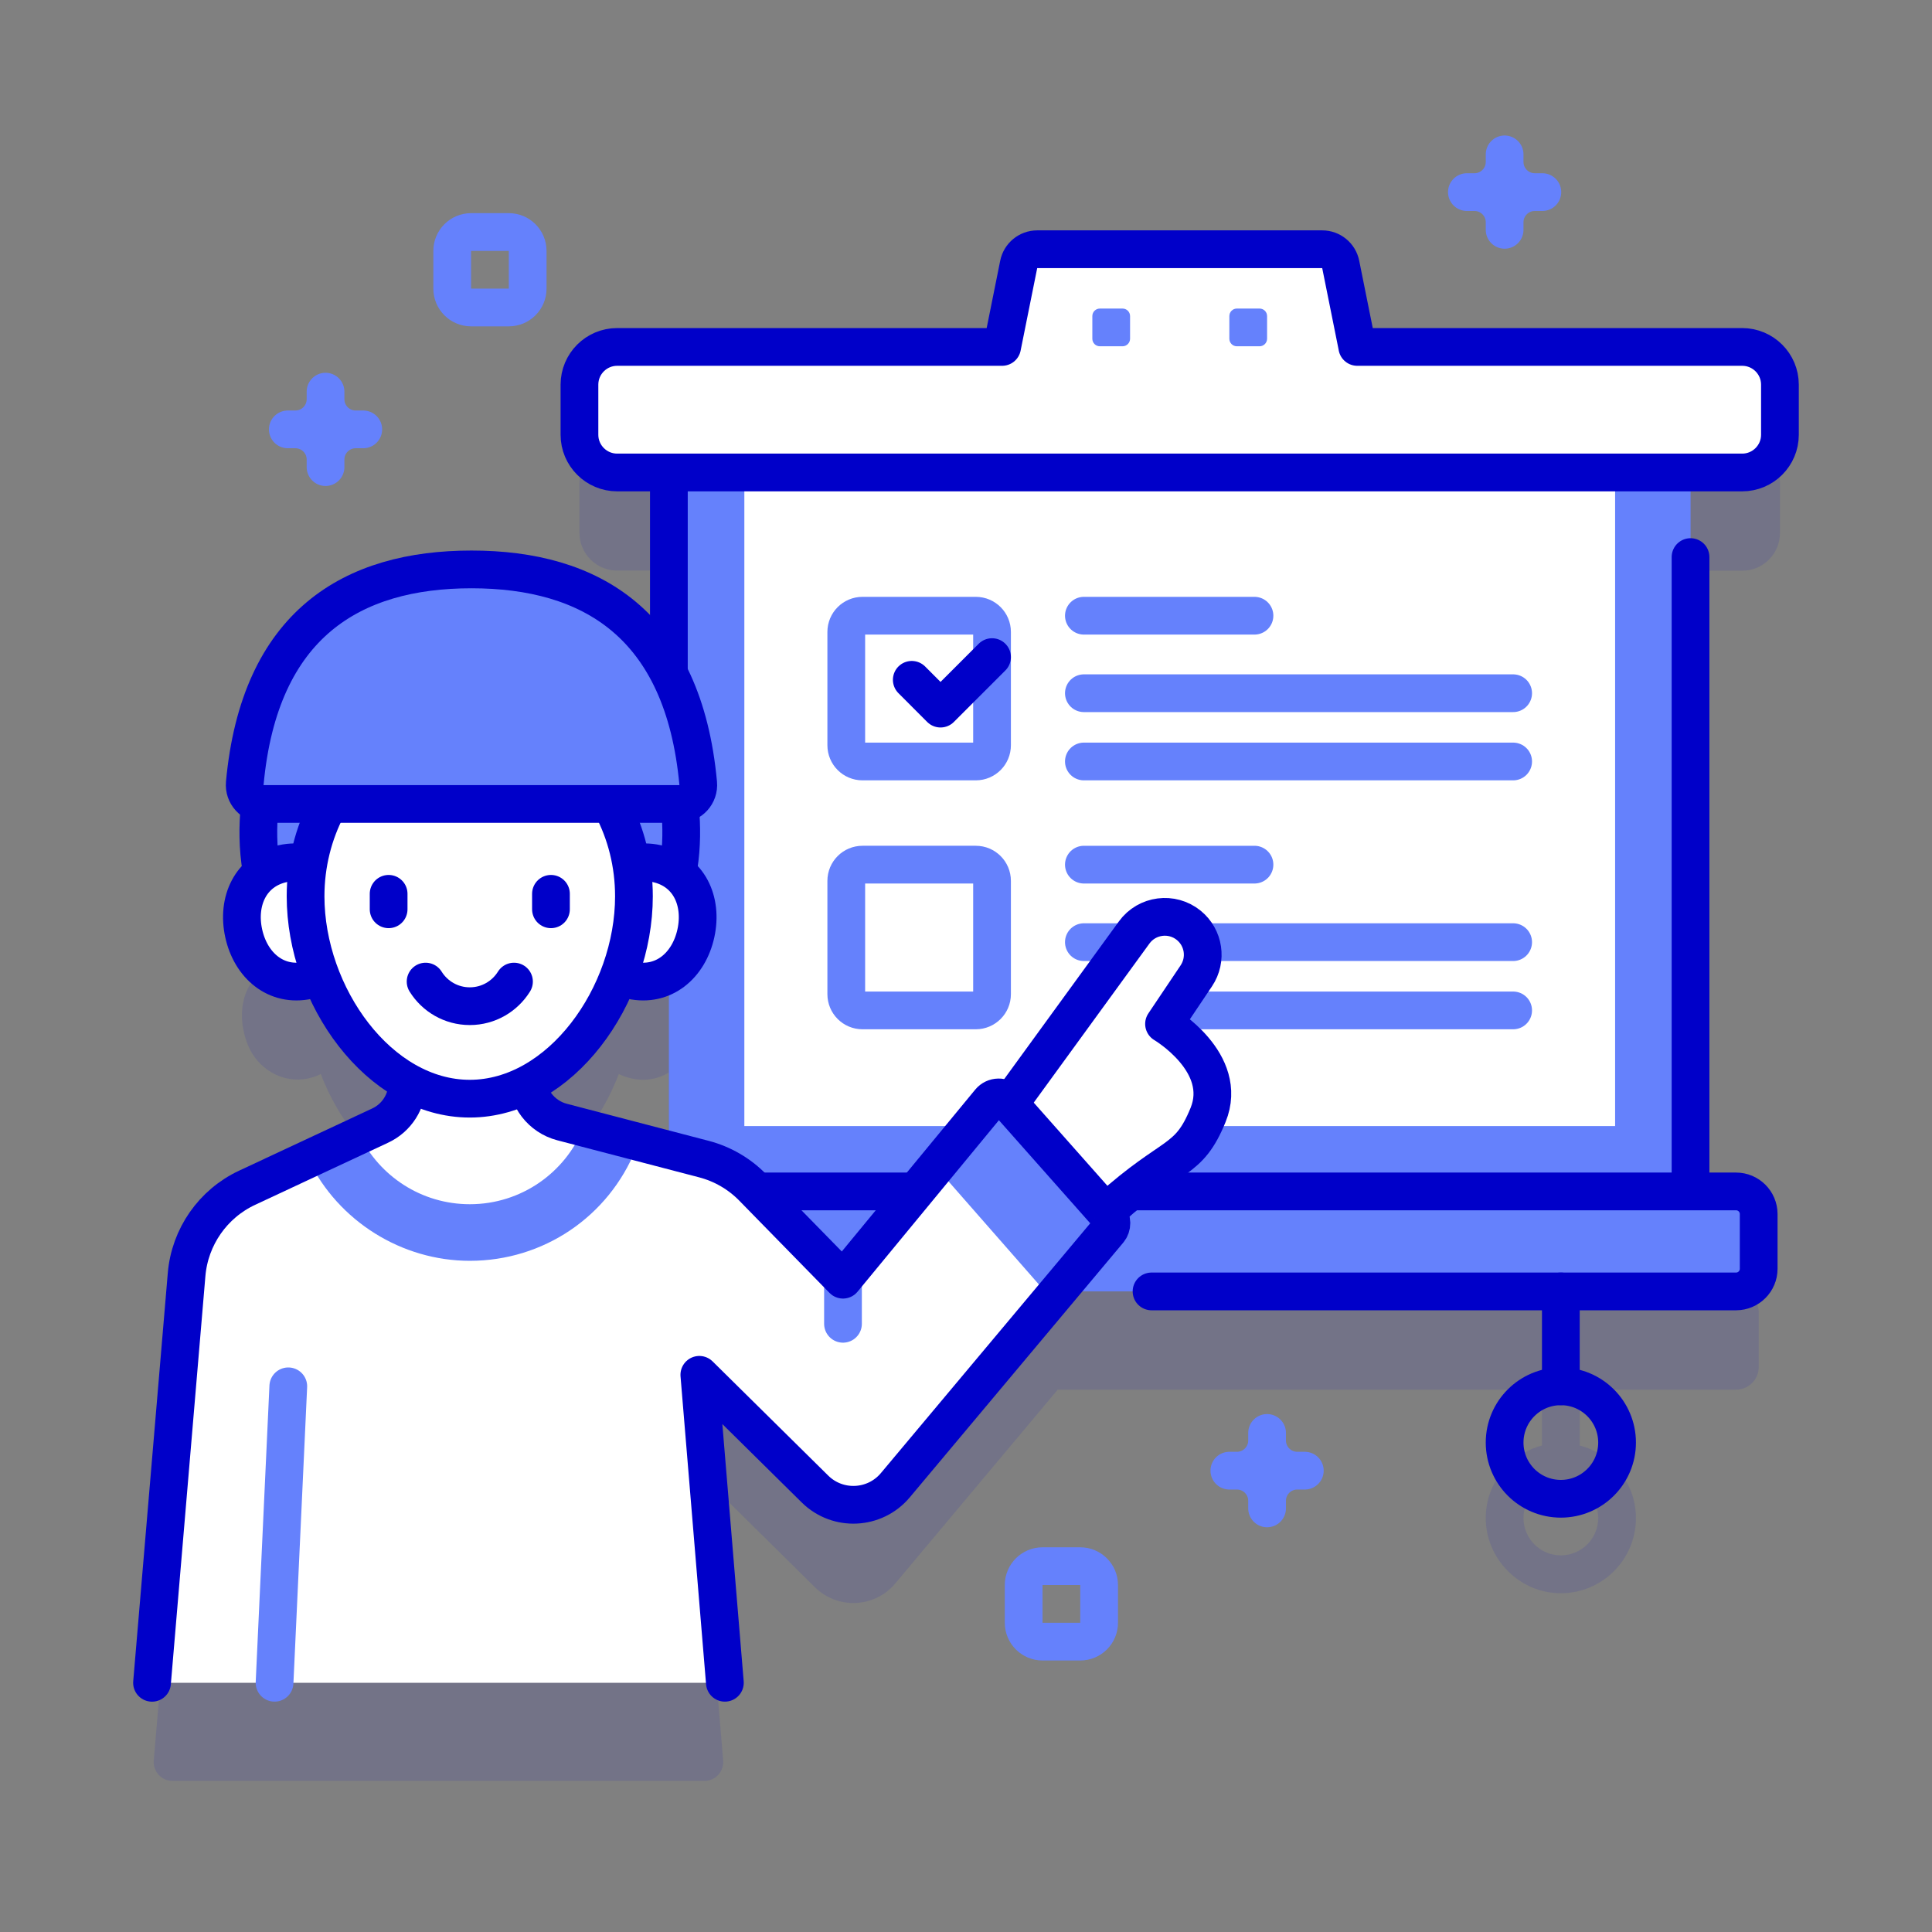
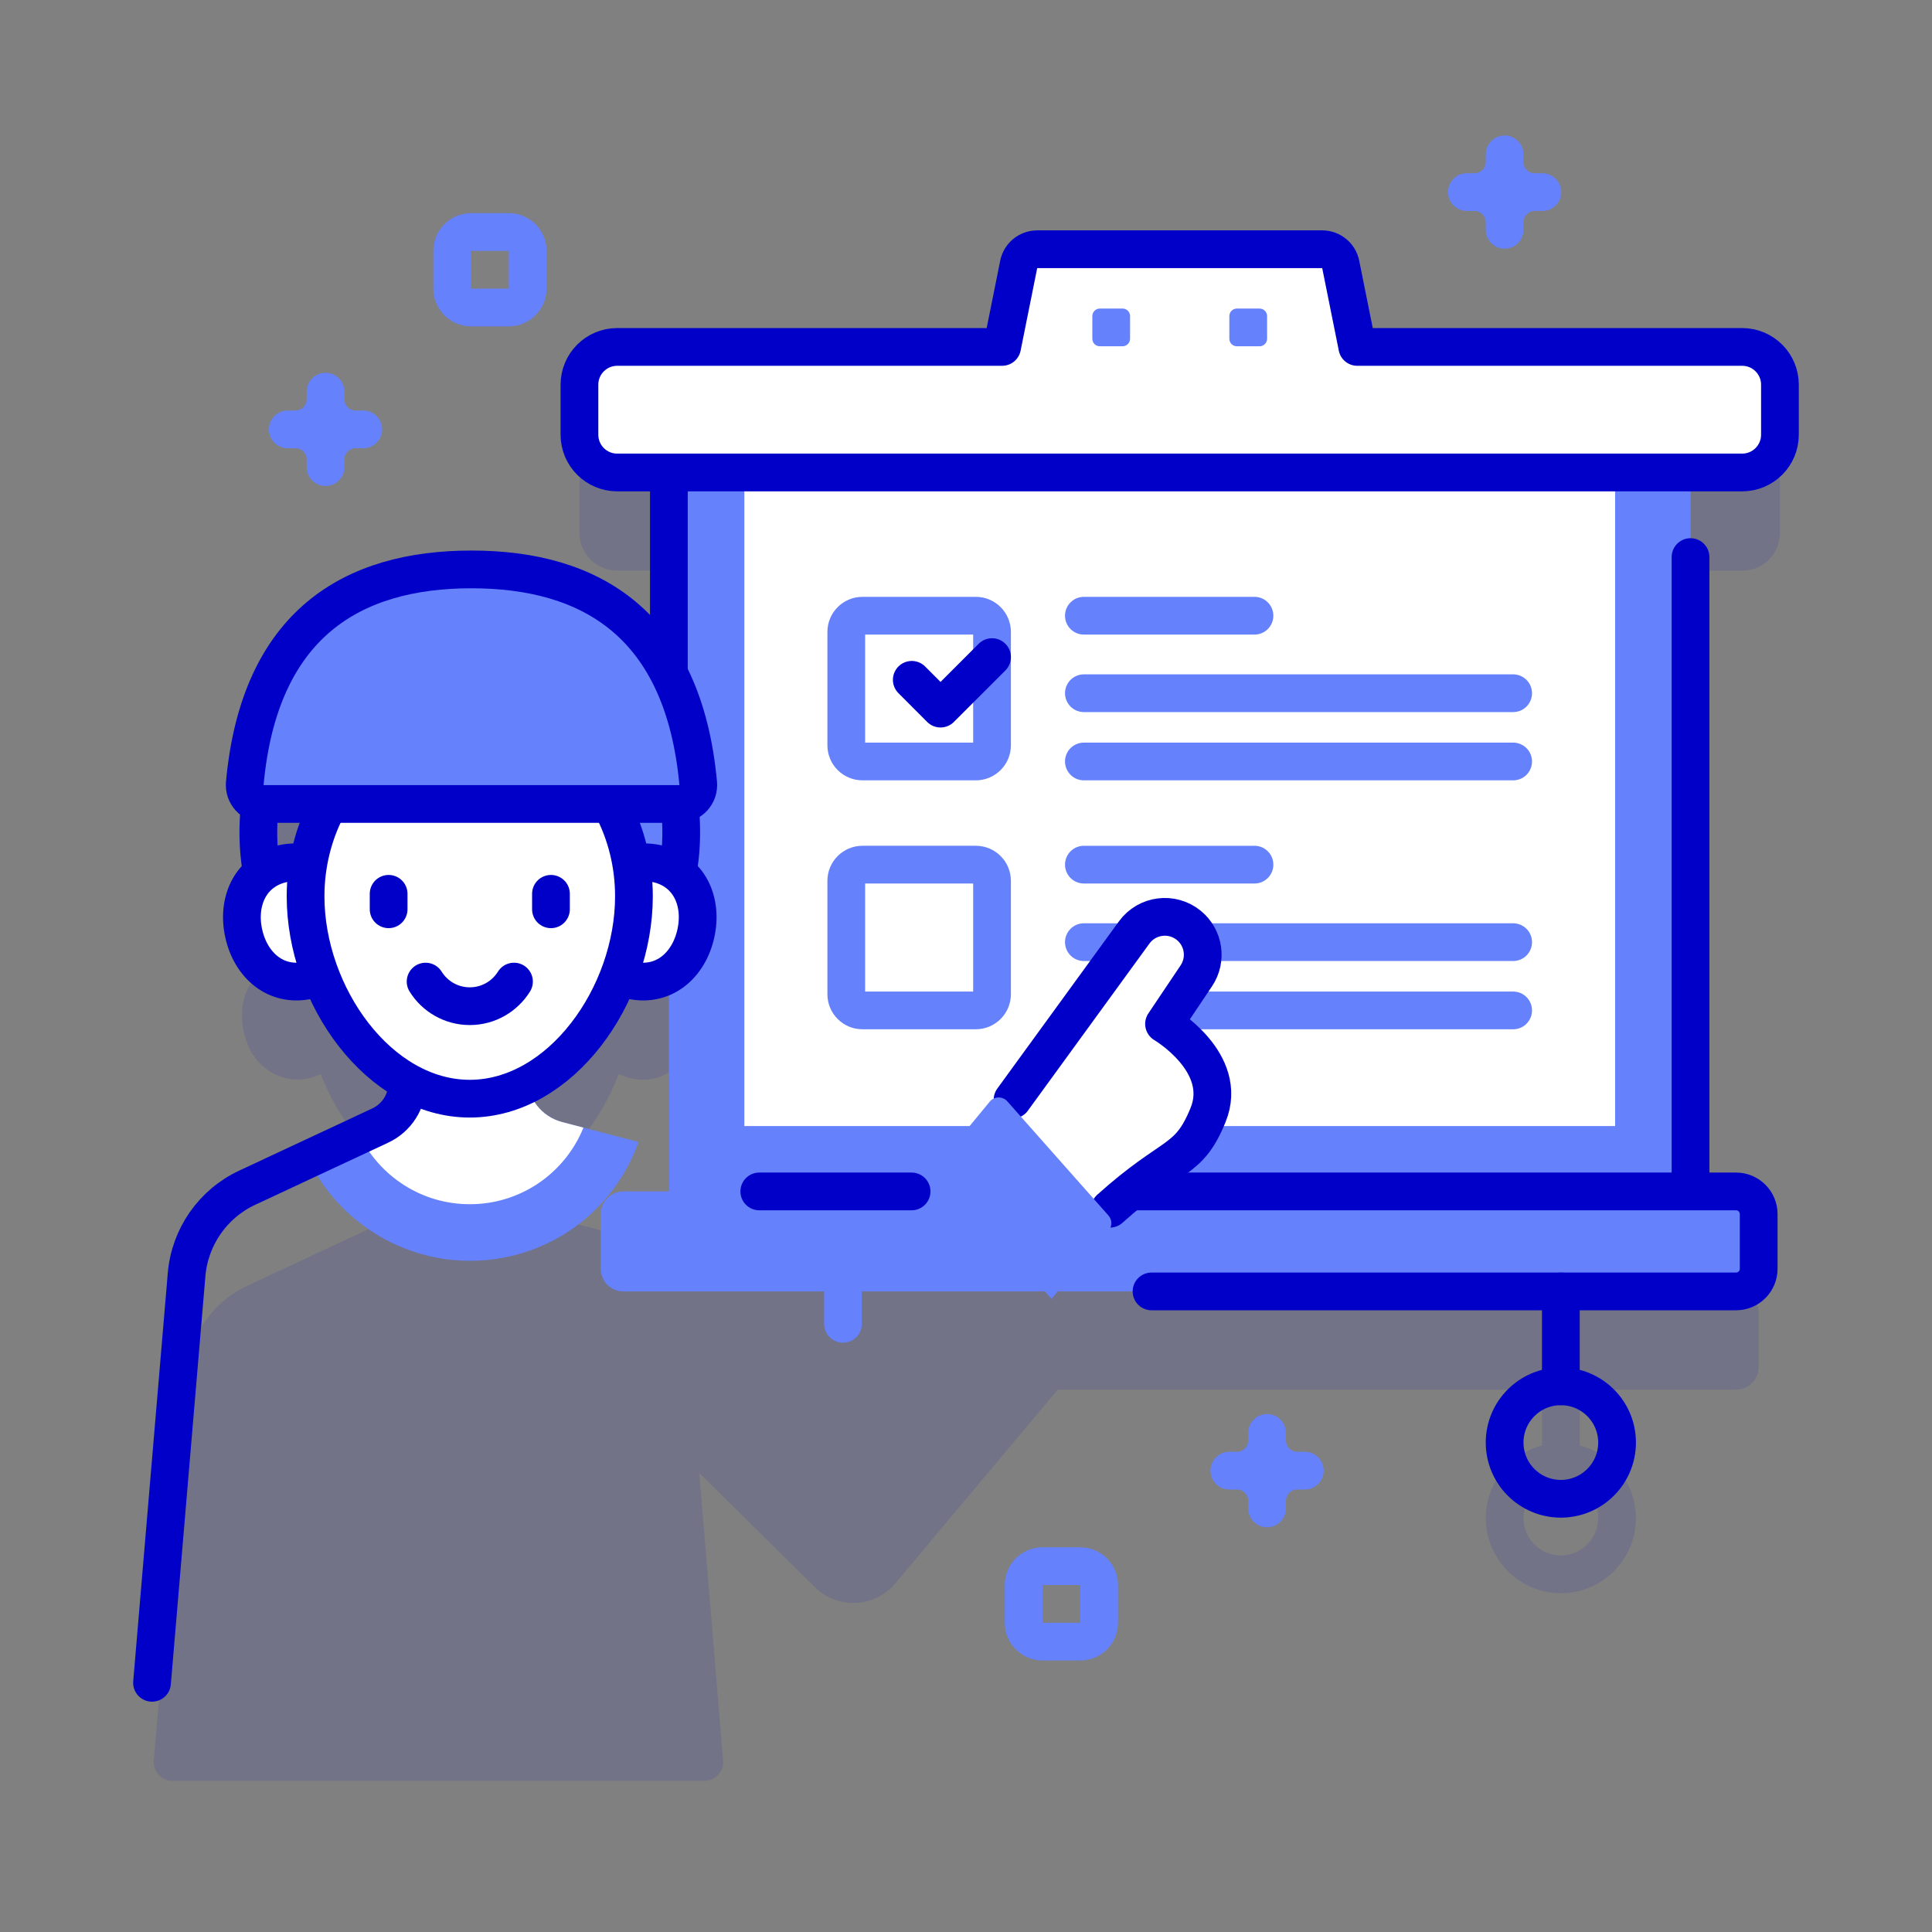
<svg xmlns="http://www.w3.org/2000/svg" id="Capa_1" data-name="Capa 1" viewBox="0 0 512 512">
  <rect x="0" y="0" width="512" height="512" fill="#808080" stroke="none" />
  <defs>
    <style>
      .cls-1 {
        fill: #0000c9;
        isolation: isolate;
        opacity: .1;
      }

      .cls-1, .cls-2, .cls-3 {
        stroke-width: 0px;
      }

      .cls-2 {
        fill: #fff;
      }

      .cls-4 {
        stroke: #6581fc;
      }

      .cls-4, .cls-5 {
        fill: none;
        stroke-linecap: round;
        stroke-linejoin: round;
        stroke-width: 10px;
      }

      .cls-3 {
        fill: #6581fc;
      }

      .cls-5 {
        stroke: #0000c9;
      }
    </style>
  </defs>
  <g>
    <path class="cls-1" d="M461.71,117.94h-102.01l-4.4-21.88c-.47-2.33-2.52-4.01-4.9-4.01h-75.53c-2.38,0-4.43,1.68-4.9,4.01l-4.4,21.88h-102.01c-5.52,0-10,4.48-10,10v13.27c0,5.52,4.48,10,10,10h13.69v53.27c-10.36-20.06-29.5-27.57-52.31-27.57-31.61,0-56.19,14.43-60.08,56.67-.24,2.61,1.55,4.91,4.03,5.39-.54,4.93-.76,11.62.56,18.4-5.37,4.09-6.8,11.9-3.79,19.49,2.56,6.44,9.32,10.42,16.09,8.92,1.19-.26,2.27-.66,3.26-1.15,4.59,11.99,12.79,22.41,22.92,28.05v.35c0,4.82-2.79,9.21-7.16,11.25l-35.27,16.48c-9.08,4.24-15.2,13.02-16.05,23.01l-8.7,102.77c-.25,2.92,2.05,5.42,4.98,5.42h140.93c2.93,0,5.23-2.5,4.98-5.41l-6.32-76.19,30.64,30.27c6.03,5.96,15.86,5.49,21.3-1l43.05-51.36h128.33v14.81c-8.58,2.23-14.93,10.03-14.9,19.3.03,10.43,8.39,19.24,18.8,19.81,11.47.62,21-8.53,21-19.87,0-9.24-6.34-17.01-14.9-19.24v-14.81h41.44c3.31,0,6-2.69,6-6v-14.5c0-3.31-2.69-6-6-6h-12.06v-190.53h13.69c5.52,0,10-4.48,10-10v-13.27c0-5.52-4.48-10-10-10ZM177.26,330.75l-28.31-7.39c-4.81-1.26-8.34-5.23-9.11-10.02,10.69-5.46,19.38-16.24,24.15-28.71,1.01.49,2.11.89,3.32,1.16,3.75.82,7.15.16,9.95-1.57v46.53h0ZM423.54,402.29c0,5.46-4.44,9.9-9.9,9.9s-9.9-4.44-9.9-9.9,4.44-9.9,9.9-9.9,9.9,4.44,9.9,9.9Z" />
    <g>
      <g>
        <g>
          <rect class="cls-3" x="177.26" y="118.21" width="270.76" height="200.22" />
          <rect class="cls-2" x="197.26" y="118.21" width="230.76" height="180.21" />
          <g>
            <g>
              <path class="cls-4" d="M258.6,267.77h-30.03c-2.38,0-4.3-1.93-4.3-4.3v-30.03c0-2.38,1.93-4.3,4.3-4.3h30.03c2.38,0,4.3,1.93,4.3,4.3v30.03c0,2.37-1.93,4.3-4.3,4.3Z" />
              <g>
                <line class="cls-4" x1="332.45" y1="229.14" x2="287.24" y2="229.14" />
                <line class="cls-4" x1="401" y1="249.68" x2="287.24" y2="249.68" />
                <line class="cls-4" x1="401" y1="267.77" x2="287.24" y2="267.77" />
              </g>
            </g>
            <g>
              <path class="cls-4" d="M258.6,201.8h-30.03c-2.38,0-4.3-1.93-4.3-4.3v-30.03c0-2.38,1.93-4.3,4.3-4.3h30.03c2.38,0,4.3,1.93,4.3,4.3v30.03c0,2.38-1.93,4.3-4.3,4.3Z" />
              <g>
                <line class="cls-4" x1="332.45" y1="163.17" x2="287.24" y2="163.17" />
                <line class="cls-4" x1="401" y1="183.71" x2="287.24" y2="183.71" />
                <line class="cls-4" x1="401" y1="201.8" x2="287.24" y2="201.8" />
              </g>
            </g>
            <polyline class="cls-5" points="241.63 180.16 249.25 187.79 262.9 174.14" />
          </g>
        </g>
        <g>
          <line class="cls-5" x1="448.01" y1="313.32" x2="448.01" y2="147.63" />
          <line class="cls-5" x1="177.26" y1="126.21" x2="177.26" y2="177.27" />
        </g>
        <g>
          <g>
            <path class="cls-2" d="M359.7,91.94l-4.4-21.88c-.47-2.33-2.52-4.01-4.9-4.01h-75.53c-2.38,0-4.43,1.68-4.9,4.01l-4.4,21.88h-102.01c-5.52,0-10,4.48-10,10v13.27c0,5.52,4.48,10,10,10h298.14c5.52,0,10-4.48,10-10v-13.27c0-5.52-4.48-10-10-10h-102.01Z" />
            <path class="cls-5" d="M359.7,91.94l-4.4-21.88c-.47-2.33-2.52-4.01-4.9-4.01h-75.53c-2.38,0-4.43,1.68-4.9,4.01l-4.4,21.88h-102.01c-5.52,0-10,4.48-10,10v13.27c0,5.52,4.48,10,10,10h298.14c5.52,0,10-4.48,10-10v-13.27c0-5.52-4.48-10-10-10h-102.01Z" />
          </g>
          <g>
            <path class="cls-3" d="M297.48,91.77h-6c-1.11,0-2-.89-2-2v-6c0-1.11.89-2,2-2h6c1.11,0,2,.89,2,2v6c0,1.1-.9,2-2,2Z" />
            <path class="cls-3" d="M333.79,91.77h-6c-1.11,0-2-.89-2-2v-6c0-1.11.89-2,2-2h6c1.11,0,2,.89,2,2v6c0,1.1-.9,2-2,2Z" />
          </g>
        </g>
        <path class="cls-3" d="M460.07,342.24H165.2c-3.31,0-6-2.69-6-6v-14.5c0-3.31,2.69-6,6-6h294.88c3.31,0,6,2.69,6,6v14.5c0,3.31-2.69,6-6,6Z" />
        <g>
          <line class="cls-5" x1="241.58" y1="315.74" x2="201.22" y2="315.74" />
          <path class="cls-5" d="M305.17,342.24h154.9c3.31,0,6-2.69,6-6v-14.5c0-3.31-2.69-6-6-6h-159.44" />
        </g>
        <line class="cls-5" x1="413.64" y1="342.24" x2="413.64" y2="367.39" />
        <circle class="cls-5" cx="413.64" cy="382.29" r="14.9" />
      </g>
      <g>
        <g>
          <g>
-             <path class="cls-3" d="M69.84,206.78c-1.33,6.55-5,30.82,10.07,44.07h24.16v-44.07h-34.24Z" />
            <path class="cls-5" d="M68.76,214.23c-.42,4.58-.52,10.41.54,16.35" />
          </g>
          <g>
            <path class="cls-3" d="M179.16,206.78c1.33,6.55,5,30.82-10.07,44.07h-24.16v-44.07h34.23Z" />
            <path class="cls-5" d="M180.26,214.49c.38,4.3.46,9.66-.41,15.17" />
          </g>
        </g>
        <g>
          <g>
            <ellipse class="cls-2" cx="170.68" cy="244.31" rx="15.82" ry="14.07" transform="translate(-104.37 359.07) rotate(-77.71)" />
            <path class="cls-5" d="M168.03,228.83c1.86-.41,3.88-.43,6.01.04,8.54,1.86,12.24,9.91,10.38,18.45-1.86,8.54-8.58,14.32-17.12,12.46-.95-.21-1.84-.49-2.67-.84" />
          </g>
          <g>
            <ellipse class="cls-2" cx="78.32" cy="244.34" rx="14.07" ry="15.82" transform="translate(-50.22 22.27) rotate(-12.29)" />
            <path class="cls-5" d="M80.97,228.83c-1.86-.41-3.88-.43-6.01.04-8.54,1.86-12.24,9.91-10.38,18.45s8.58,14.32,17.11,12.46c.93-.2,1.81-.48,2.63-.83" />
          </g>
        </g>
        <g>
          <g>
            <g>
              <path class="cls-2" d="M264.18,297.14l36.39-50.03c3.39-4.66,10-5.52,14.47-1.88h0c4.02,3.28,4.88,9.07,1.99,13.38l-8.55,12.74s17.35,10.2,11.67,24.13-9.88,9.05-30.84,29.35l-25.13-27.7Z" />
              <path class="cls-5" d="M268.34,291.42l32.23-44.31c3.39-4.66,10-5.52,14.47-1.88h0c4.02,3.28,4.88,9.07,1.99,13.38l-8.55,12.74s17.35,10.2,11.67,24.13c-5.22,12.79-9.18,9.72-26.02,24.85" />
            </g>
-             <path class="cls-2" d="M262.3,291.95l-38.9,47.19-23.92-24.45c-3.55-3.63-8.03-6.23-12.94-7.51l-37.59-9.82c-5.46-1.43-9.28-6.36-9.28-12.01v-11.57h-31.74v13.25c0,4.82-2.79,9.21-7.16,11.25l-35.27,16.48c-9.08,4.24-15.2,13.02-16.05,23.01l-9.16,108.19h151.8l-6.77-81.61,30.64,30.26c6.03,5.96,15.86,5.49,21.3-1l56.55-67.48c.98-1.16.95-2.87-.05-4l-26.81-30.26c-1.25-1.41-3.46-1.37-4.66.08Z" />
            <line class="cls-4" x1="223.4" y1="339.14" x2="223.4" y2="350.82" />
            <path class="cls-3" d="M169.26,302.65l-.73,1.8c-7.28,18.03-24.56,29.68-44.02,29.68-18.05,0-34.82-10.49-42.72-26.73l-.1-.21,19.09-8.92c4.37-2.04,7.16-6.42,7.16-11.24v-13.26h31.74v11.57c0,5.65,3.81,10.58,9.28,12.01l20.3,5.3Z" />
            <path class="cls-2" d="M154.62,298.83c-4.81,11.91-16.48,20.3-30.11,20.3-12.85,0-23.96-7.46-29.23-18.29l5.5-2.57c4.37-2.04,7.16-6.42,7.16-11.24v-13.26h31.74v11.57c0,5.65,3.81,10.58,9.28,12.01l5.66,1.48Z" />
            <g>
              <path class="cls-3" d="M293.76,322.13l-26.81-30.26c-1.25-1.41-3.46-1.37-4.66.08l-14.27,17.31,30.64,34.95,15.15-18.08c.98-1.17.95-2.87-.05-4Z" />
              <g>
                <path class="cls-5" d="M107.93,287.03c0,4.82-2.79,9.21-7.16,11.25l-35.27,16.48c-9.08,4.24-15.2,13.02-16.05,23.01l-9.16,108.19" />
-                 <path class="cls-5" d="M192.1,445.95l-6.77-81.61,30.64,30.26c6.03,5.96,15.86,5.49,21.3-1l56.55-67.48c.98-1.16.95-2.87-.05-4l-26.81-30.26c-1.25-1.41-3.46-1.37-4.66.08l-38.9,47.19-23.92-24.45c-3.55-3.63-8.03-6.23-12.94-7.51l-37.59-9.82c-5.46-1.43-9.28-6.36-9.28-12.01" />
              </g>
            </g>
-             <line class="cls-4" x1="76.4" y1="367.39" x2="72.76" y2="445.95" />
          </g>
          <g>
            <path class="cls-2" d="M168.01,237.53c0,26.3-19.48,53.63-43.51,53.63s-43.51-27.32-43.51-53.63,19.48-47.63,43.51-47.63,43.51,21.32,43.51,47.63Z" />
            <g>
              <path class="cls-5" d="M112.79,260.13c2.43,3.91,6.76,6.52,11.71,6.52s9.27-2.61,11.71-6.52" />
              <g>
                <line class="cls-5" x1="102.99" y1="236.87" x2="102.99" y2="240.97" />
                <line class="cls-5" x1="146.01" y1="236.87" x2="146.01" y2="240.97" />
              </g>
            </g>
            <path class="cls-5" d="M86.74,213.87c-3.65,6.97-5.76,15.05-5.76,23.66,0,26.3,19.48,53.63,43.51,53.63s43.51-27.32,43.51-53.63c0-8.62-2.1-16.69-5.76-23.66" />
          </g>
        </g>
        <g>
          <path class="cls-3" d="M180.05,213.06c2.95,0,5.25-2.55,4.98-5.49-3.9-42.24-28.48-56.67-60.08-56.67s-56.19,14.43-60.08,56.67c-.27,2.94,2.03,5.49,4.98,5.49h110.2Z" />
          <path class="cls-5" d="M180.05,213.06c2.95,0,5.25-2.55,4.98-5.49-3.9-42.24-28.48-56.67-60.08-56.67s-56.19,14.43-60.08,56.67c-.27,2.94,2.03,5.49,4.98,5.49h110.2Z" />
        </g>
      </g>
    </g>
  </g>
  <path class="cls-4" d="M286.28,435.05h-10c-2.76,0-5-2.24-5-5v-10c0-2.76,2.24-5,5-5h10c2.76,0,5,2.24,5,5v10c0,2.76-2.24,5-5,5Z" />
  <path class="cls-4" d="M134.84,81.49h-10c-2.76,0-5-2.24-5-5v-10c0-2.76,2.24-5,5-5h10c2.76,0,5,2.24,5,5v10c0,2.76-2.24,5-5,5Z" />
  <path class="cls-4" d="M325.79,389.74h2c4.42,0,8-3.58,8-8v-2,2c0,4.42,3.58,8,8,8h2-2c-4.42,0-8,3.58-8,8v2-2c0-4.42-3.58-8-8-8h-2Z" />
  <path class="cls-4" d="M388.74,50.91h2c4.42,0,8-3.58,8-8v-2,2c0,4.42,3.58,8,8,8h2-2c-4.42,0-8,3.58-8,8v2-2c0-4.42-3.58-8-8-8h-2Z" />
  <path class="cls-4" d="M76.27,113.79h2c4.42,0,8-3.58,8-8v-2,2c0,4.42,3.58,8,8,8h2-2c-4.42,0-8,3.58-8,8v2-2c0-4.42-3.58-8-8-8h-2Z" />
</svg>